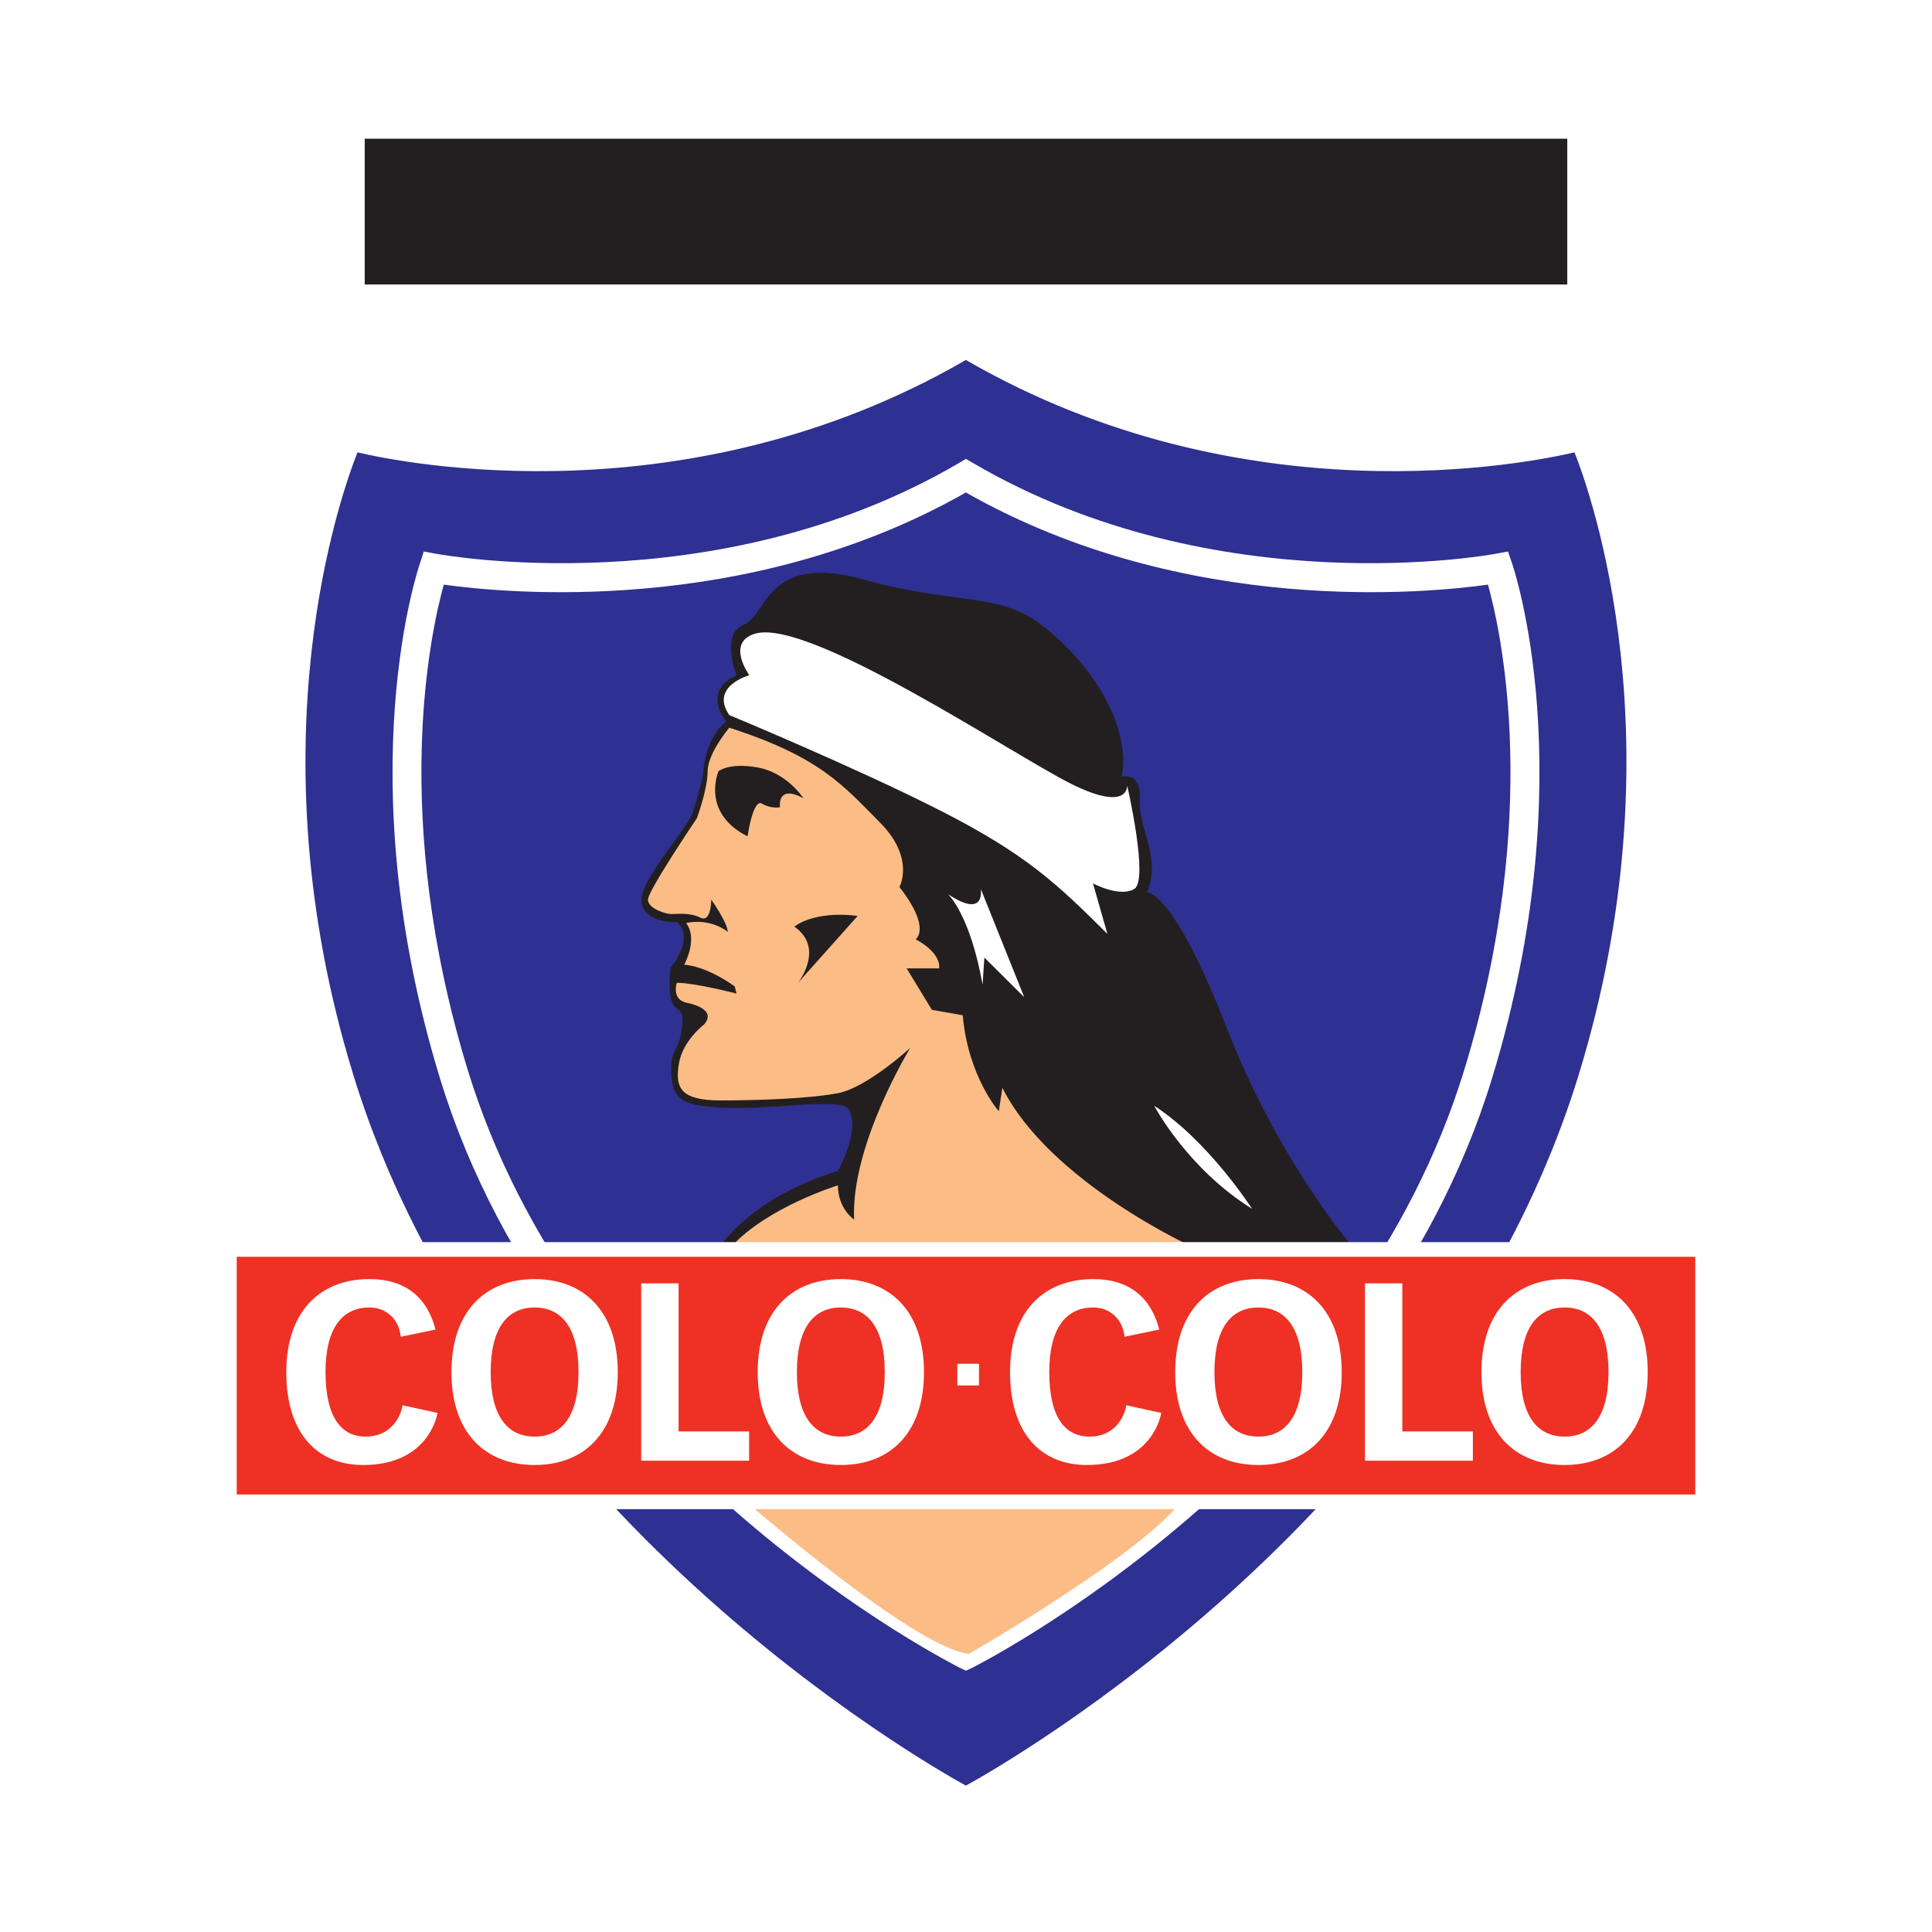
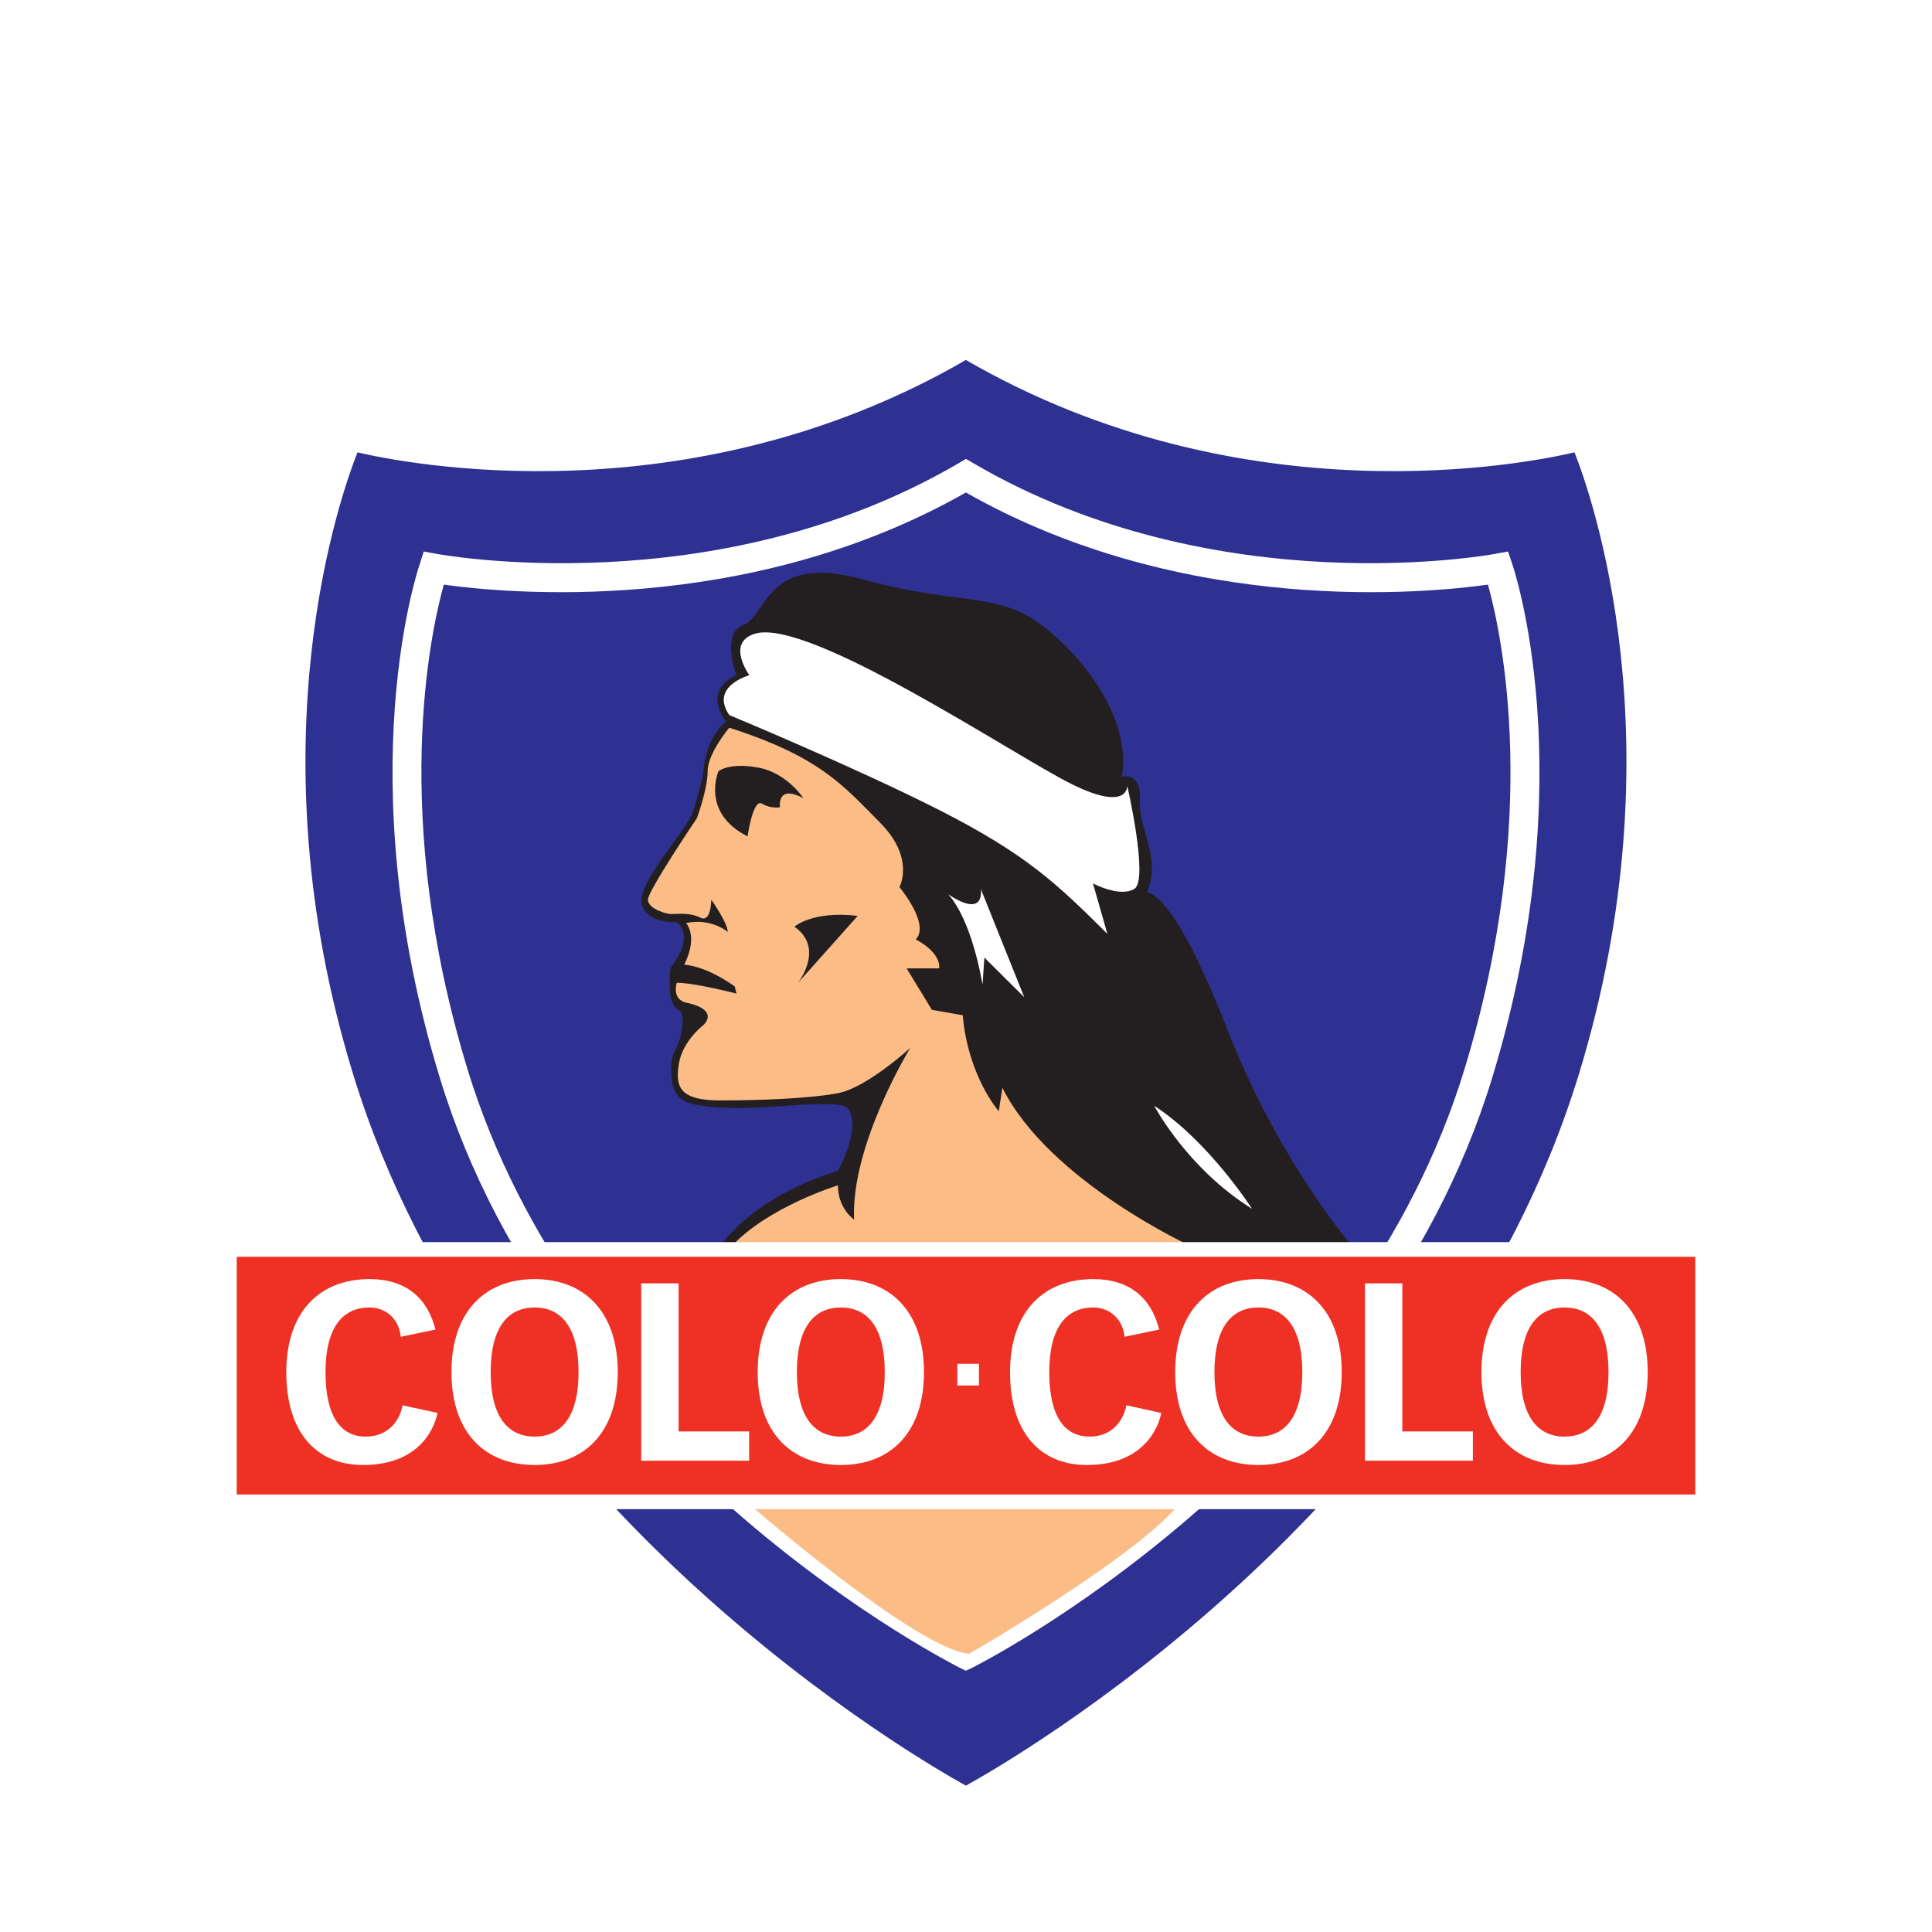
<svg xmlns="http://www.w3.org/2000/svg" width="566.93pt" height="566.93pt" viewBox="0 0 566.93 566.93" version="1.1">
  <rect x="0" y="0" width="566.93" height="566.93" fill="#333333" stroke="none" />
  <defs>
    <clipPath id="clip1">
      <path d="M 0 0 L 566.93 0 L 566.93 566.93 L 0 566.93 Z M 0 0 " />
    </clipPath>
  </defs>
  <g id="surface1">
    <g clip-path="url(#clip1)" clip-rule="nonzero">
      <path style=" stroke:none;fill-rule:nonzero;fill:rgb(100%,100%,100%);fill-opacity:1;" d="M 566.93 566.93 L 0 566.93 L 0 0 L 566.93 0 L 566.93 566.93 " />
    </g>
-     <path style=" stroke:none;fill-rule:evenodd;fill:rgb(13.699%,12.199%,12.5%);fill-opacity:1;" d="M 461.625 84.805 L 461.625 39.379 L 105.238 39.379 L 105.238 84.805 L 461.625 84.805 " />
    <path style=" stroke:none;fill-rule:nonzero;fill:rgb(100%,100%,100%);fill-opacity:1;" d="M 463.41 39.379 L 463.41 86.129 L 103.52 86.129 L 103.52 38.059 L 463.41 38.059 Z M 459.906 83.484 L 459.906 40.703 L 107.023 40.703 L 107.023 83.484 L 459.906 83.484 " />
    <path style=" stroke:none;fill-rule:evenodd;fill:rgb(17.999%,18.799%,57.3%);fill-opacity:1;" d="M 463.344 130.23 C 463.344 130.23 371.836 154.895 283.434 103.188 C 195.098 154.895 103.586 130.23 103.586 130.23 C 103.586 130.23 68.871 209.047 101.535 315.699 C 143.191 451.84 283.434 526.422 283.434 526.422 C 283.434 526.422 423.738 451.84 465.395 315.699 C 498.059 209.047 463.344 130.23 463.344 130.23 " />
    <path style=" stroke:none;fill-rule:nonzero;fill:rgb(100%,100%,100%);fill-opacity:1;" d="M 284.555 101.336 C 372.098 152.645 462.484 128.246 462.75 128.18 L 464.535 127.719 L 465.262 129.371 C 465.395 129.637 500.305 208.914 467.441 316.359 C 425.523 453.363 284.887 528.078 284.488 528.273 L 283.434 528.871 L 282.441 528.273 C 282.043 528.078 141.406 453.363 99.484 316.359 C 66.621 208.914 101.535 129.637 101.598 129.371 L 102.328 127.719 L 104.113 128.18 C 104.375 128.246 194.766 152.645 282.371 101.336 L 283.434 100.676 Z M 462.023 132.742 C 448.797 135.852 365.09 152.844 283.434 105.633 C 201.84 152.844 118.129 135.852 104.906 132.742 C 100.211 144.578 73.832 218.035 103.586 315.102 C 142.926 443.84 270.805 517.031 283.434 523.98 C 296.059 517.031 424.004 443.84 463.344 315.102 C 493.035 218.035 466.719 144.578 462.023 132.742 " />
    <path style=" stroke:none;fill-rule:nonzero;fill:rgb(100%,100%,100%);fill-opacity:1;" d="M 285.613 135.918 C 357.223 177.84 438.684 162.562 438.879 162.5 L 442.516 161.836 L 443.707 165.344 C 443.773 165.539 465.195 226.965 437.824 316.426 C 402.91 430.613 285.746 489.133 285.414 489.332 L 283.434 490.258 L 281.516 489.332 C 281.184 489.133 164.02 430.613 129.105 316.426 C 101.734 226.965 123.156 165.539 123.223 165.344 L 124.344 161.836 L 127.984 162.5 C 128.246 162.562 209.707 177.84 281.316 135.918 L 283.434 134.66 Z M 436.633 171.555 C 419.641 173.938 348.098 181.273 283.434 144.516 C 218.832 181.273 147.289 173.938 130.23 171.555 C 126.395 185.309 114.43 239.266 137.238 313.91 C 168.582 416.266 268.355 472.602 283.434 480.668 C 298.508 472.602 398.348 416.266 429.688 313.91 C 452.5 239.266 440.465 185.309 436.633 171.555 " />
    <path style=" stroke:none;fill-rule:evenodd;fill:rgb(13.699%,12.199%,12.5%);fill-opacity:1;" d="M 216.121 198.137 C 216.121 198.137 211.359 185.973 218.234 183.324 C 225.18 180.68 224.652 162.102 253.277 170.035 C 281.977 177.969 293.086 173.211 306.906 184.383 C 320.723 195.492 331.832 213.016 329.188 227.891 C 329.188 227.891 335.008 226.305 334.477 234.766 C 333.945 243.297 340.891 251.23 336.594 261.879 C 336.594 261.879 344.062 260.816 359.996 301.684 C 375.867 342.543 398.68 368 398.68 368 L 209.773 368 C 209.773 368 218.234 352.066 245.875 343.605 C 245.875 343.605 252.688 331.434 249.051 325.551 C 246.602 321.586 223.262 326.477 208.188 324.758 C 199.984 323.898 196.484 322.375 197.012 311.93 C 197.277 308.027 200.117 306.84 200.316 299.234 C 200.387 294.473 196.484 298.441 196.484 288.523 C 196.484 287.27 196.613 285.879 196.75 284.027 C 196.75 284.027 204.219 275.102 198.598 270.605 C 198.598 270.605 189.344 271.133 188.285 264.918 C 187.23 258.699 201.578 243.562 203.297 238.34 C 205.012 233.18 206.336 227.23 206.336 227.23 C 206.336 227.23 206.465 217.113 213.078 211.691 C 213.078 211.691 205.676 202.965 216.121 198.137 " />
    <path style=" stroke:none;fill-rule:evenodd;fill:rgb(98.799%,73.7%,52.499%);fill-opacity:1;" d="M 219.363 440.996 C 219.363 440.996 268.422 483.707 284.355 485.301 C 284.355 485.301 335.008 456.07 346.711 440.469 Z M 214.008 213.543 C 214.008 213.543 207.656 221.016 207.656 226.305 C 207.656 231.594 204.484 240.125 204.484 240.125 C 204.484 240.125 190.137 261.352 190.137 263.988 C 190.137 266.641 195.43 268.227 197.012 268.227 C 198.598 268.227 202.367 267.695 205.543 269.281 C 208.715 270.867 208.715 263.988 208.715 263.988 C 208.715 263.988 213.543 270.805 213.543 273.445 C 213.543 273.445 208.715 269.281 201.309 270.867 C 201.309 270.867 205.012 274.57 200.781 283.102 C 200.781 283.102 206.602 283.102 215.594 289.445 L 216.121 291.562 C 216.121 291.562 203.953 288.391 198.598 288.391 C 198.598 288.391 197.012 293.152 201.309 294.211 C 201.309 294.211 210.832 295.797 206.602 300.621 C 206.602 300.621 200.254 305.387 199.195 312.262 C 198.07 319.203 199.727 322.906 211.359 322.906 C 223.062 322.906 237.344 322.375 245.875 320.789 C 254.34 319.203 267.098 307.5 267.098 307.5 C 267.098 307.5 249.578 336.129 250.637 357.887 C 250.637 357.887 245.875 354.711 245.875 347.832 C 245.875 347.832 225.18 354.18 214.535 365.883 L 349.883 365.883 C 349.883 365.883 307.961 346.777 294.141 319.203 L 293.086 326.078 C 293.086 326.078 284.094 315.965 282.504 297.914 L 273.449 296.324 L 266.043 284.16 L 275.566 284.16 C 275.566 284.16 276.621 279.926 268.688 275.629 C 268.688 275.629 273.449 272.457 263.93 260.289 C 263.93 260.289 268.688 251.758 258.039 241.184 C 247.461 230.531 240.586 222.07 214.008 213.543 " />
-     <path style=" stroke:none;fill-rule:evenodd;fill:rgb(13.699%,12.199%,12.5%);fill-opacity:1;" d="M 235.762 234.238 C 235.762 234.238 230.996 226.836 222.531 225.246 C 214.008 223.656 210.832 226.305 210.832 226.305 C 210.832 226.305 205.543 238.473 219.363 245.414 C 219.363 245.414 220.945 234.238 223.594 235.824 C 226.238 237.41 228.883 236.883 228.883 236.883 C 228.883 236.883 227.824 230.004 235.762 234.238 Z M 251.691 268.754 L 234.172 288.391 C 234.172 288.391 242.172 278.273 233.113 271.93 C 233.113 271.93 238.402 267.168 251.691 268.754 " />
+     <path style=" stroke:none;fill-rule:evenodd;fill:rgb(13.699%,12.199%,12.5%);fill-opacity:1;" d="M 235.762 234.238 C 235.762 234.238 230.996 226.836 222.531 225.246 C 214.008 223.656 210.832 226.305 210.832 226.305 C 210.832 226.305 205.543 238.473 219.363 245.414 C 219.363 245.414 220.945 234.238 223.594 235.824 C 226.238 237.41 228.883 236.883 228.883 236.883 C 228.883 236.883 227.824 230.004 235.762 234.238 M 251.691 268.754 L 234.172 288.391 C 234.172 288.391 242.172 278.273 233.113 271.93 C 233.113 271.93 238.402 267.168 251.691 268.754 " />
    <path style=" stroke:none;fill-rule:evenodd;fill:rgb(100%,100%,100%);fill-opacity:1;" d="M 338.707 324.492 C 338.707 324.492 348.297 342.809 367.402 354.711 C 367.402 354.711 354.645 334.809 338.707 324.492 Z M 278.207 262.406 C 278.207 262.406 284.621 268.227 288.324 288.918 L 288.855 280.988 L 300.555 292.621 L 287.797 260.816 C 287.797 260.816 289.383 269.812 278.207 262.406 Z M 214.008 209.84 C 214.008 209.84 251.164 225.246 276.094 237.941 C 301.082 250.699 310.078 259.23 324.953 274.043 L 320.723 259.23 C 320.723 259.23 328.656 263.465 332.891 260.816 C 337.121 258.109 330.773 230.531 330.773 230.531 C 330.773 230.531 331.301 238.473 314.309 230.004 C 297.316 221.547 237.148 181.078 221.477 185.973 C 212.945 188.613 219.891 198.137 219.891 198.137 C 219.891 198.137 208.188 201.375 214.008 209.84 " />
    <path style=" stroke:none;fill-rule:evenodd;fill:rgb(93.3%,19.199%,14.099%);fill-opacity:1;" d="M 499.582 440.73 L 499.582 366.68 L 67.352 366.68 L 67.352 440.73 L 499.582 440.73 " />
    <path style=" stroke:none;fill-rule:nonzero;fill:rgb(100%,100%,100%);fill-opacity:1;" d="M 501.762 366.68 L 501.762 442.852 L 65.168 442.852 L 65.168 364.496 L 501.762 364.496 Z M 497.465 438.551 L 497.465 368.793 L 69.465 368.793 L 69.465 438.551 L 497.465 438.551 " />
    <path style=" stroke:none;fill-rule:evenodd;fill:rgb(100%,100%,100%);fill-opacity:1;" d="M 472.008 402.648 C 472.008 389.355 466.848 383.672 459.113 383.672 C 451.375 383.672 446.223 389.355 446.223 402.648 C 446.223 415.871 451.375 421.559 459.113 421.559 C 466.848 421.559 472.008 415.871 472.008 402.648 Z M 400.531 376.598 L 411.504 376.598 L 411.504 420.035 L 432.203 420.035 L 432.203 428.633 L 400.531 428.633 Z M 382.148 402.648 C 382.148 389.355 376.988 383.672 369.258 383.672 C 361.52 383.672 356.363 389.355 356.363 402.648 C 356.363 415.871 361.52 421.559 369.258 421.559 C 376.988 421.559 382.148 415.871 382.148 402.648 Z M 344.855 402.648 C 344.855 384.727 354.844 375.34 369.258 375.34 C 383.668 375.34 393.719 384.727 393.719 402.648 C 393.719 420.566 383.668 429.891 369.258 429.891 C 354.844 429.891 344.855 420.566 344.855 402.648 Z M 329.98 392.266 C 329.516 387.238 325.812 383.672 320.789 383.672 C 313.055 383.672 307.895 389.355 307.895 402.648 C 307.895 415.871 312.523 421.559 319.734 421.559 C 327.004 421.559 329.914 415.934 330.508 412.367 L 340.758 414.613 C 340.297 417.258 336.793 429.891 318.941 429.891 C 305.383 429.891 296.391 420.566 296.391 402.648 C 296.391 384.727 306.375 375.34 320.789 375.34 C 331.633 375.34 337.848 381.023 340.164 390.148 Z M 117.602 392.266 C 117.137 387.238 113.438 383.672 108.41 383.672 C 100.676 383.672 95.52 389.355 95.52 402.648 C 95.52 415.871 100.148 421.559 107.289 421.559 C 114.625 421.559 117.539 415.934 118.129 412.367 L 128.379 414.613 C 127.918 417.258 124.414 429.891 106.562 429.891 C 93.004 429.891 84.012 420.566 84.012 402.648 C 84.012 384.727 93.996 375.34 108.41 375.34 C 119.258 375.34 125.473 381.023 127.785 390.148 Z M 169.77 402.648 C 169.77 389.355 164.613 383.672 156.879 383.672 C 149.145 383.672 143.984 389.355 143.984 402.648 C 143.984 415.871 149.145 421.559 156.879 421.559 C 164.613 421.559 169.77 415.871 169.77 402.648 Z M 132.477 402.648 C 132.477 384.727 142.461 375.34 156.879 375.34 C 171.289 375.34 181.277 384.727 181.277 402.648 C 181.277 420.566 171.289 429.891 156.879 429.891 C 142.461 429.891 132.477 420.566 132.477 402.648 Z M 188.152 376.598 L 199.125 376.598 L 199.125 420.035 L 219.824 420.035 L 219.824 428.633 L 188.152 428.633 Z M 259.629 402.648 C 259.629 389.355 254.469 383.672 246.734 383.672 C 239 383.672 233.84 389.355 233.84 402.648 C 233.84 415.871 239 421.559 246.734 421.559 C 254.469 421.559 259.629 415.871 259.629 402.648 Z M 222.336 402.648 C 222.336 384.727 232.32 375.34 246.734 375.34 C 261.148 375.34 271.133 384.727 271.133 402.648 C 271.133 420.566 261.148 429.891 246.734 429.891 C 232.32 429.891 222.336 420.566 222.336 402.648 Z M 287.27 406.551 L 287.27 400.199 L 280.918 400.199 L 280.918 406.551 Z M 434.715 402.648 C 434.715 384.727 444.699 375.34 459.113 375.34 C 473.531 375.34 483.508 384.727 483.508 402.648 C 483.508 420.566 473.531 429.891 459.113 429.891 C 444.699 429.891 434.715 420.566 434.715 402.648 " />
  </g>
</svg>